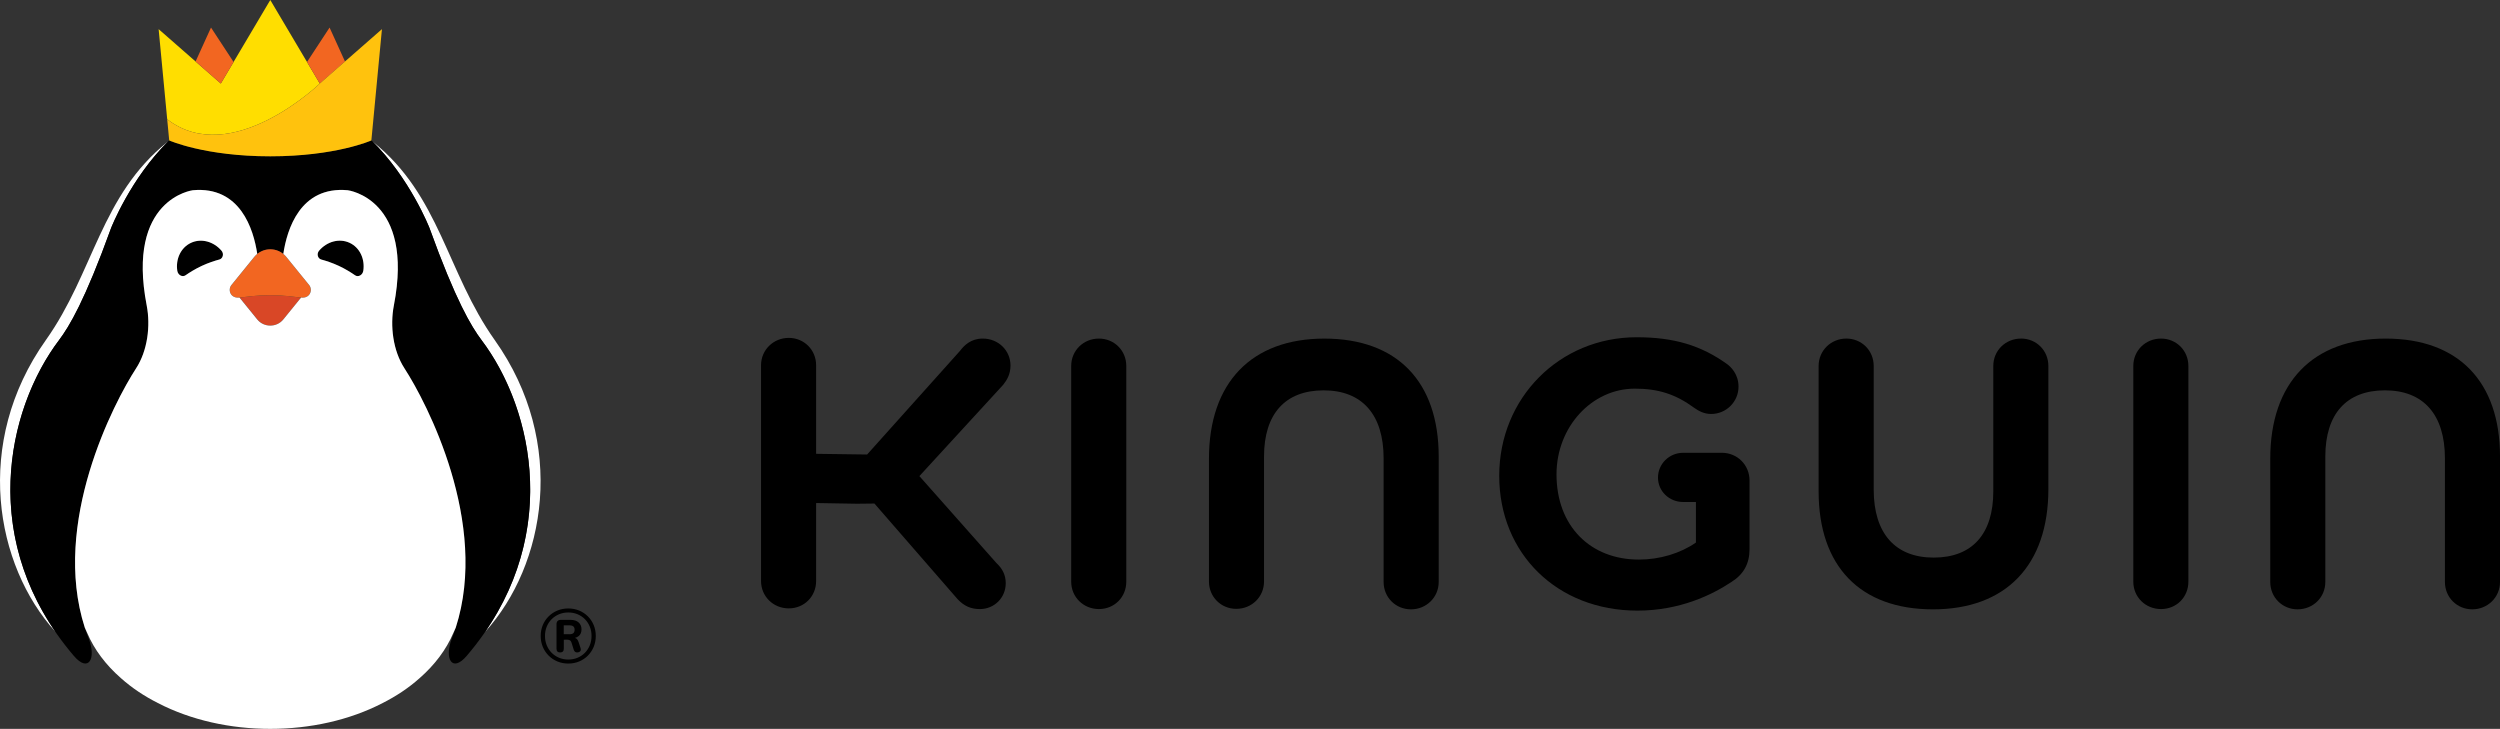
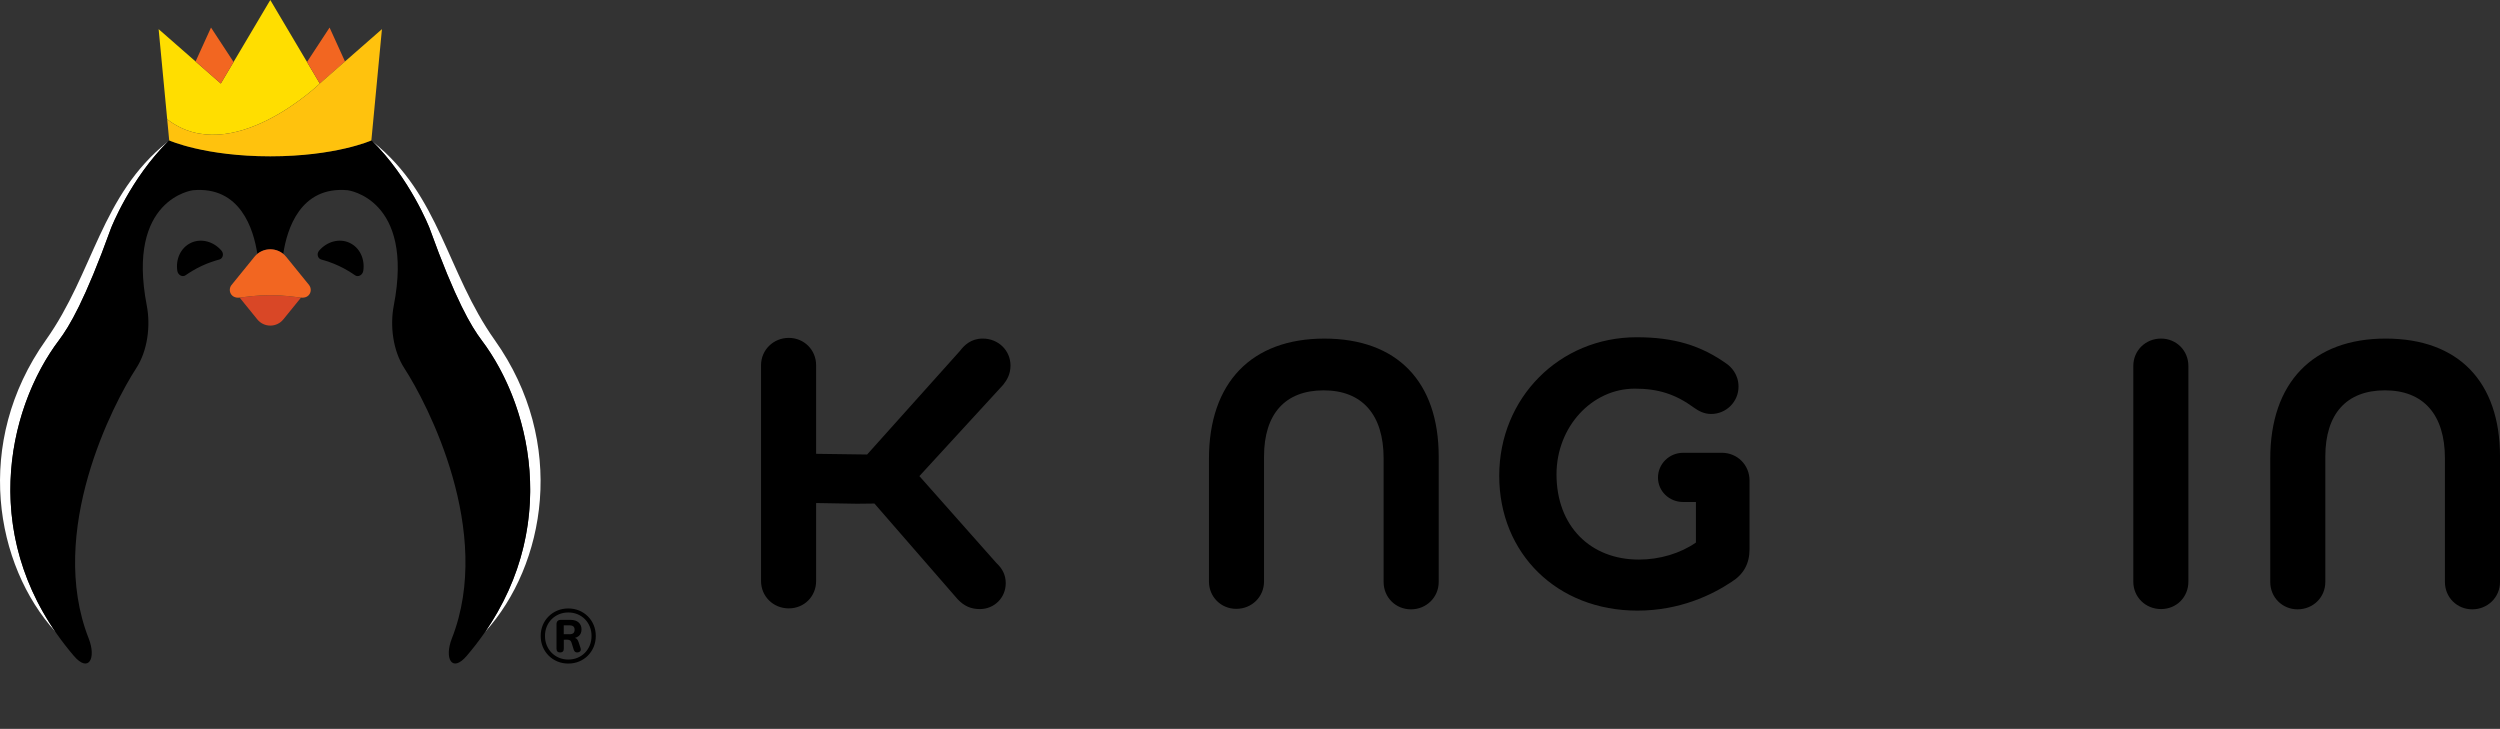
<svg xmlns="http://www.w3.org/2000/svg" id="Warstwa_2" data-name="Warstwa 2" viewBox="0 0 2036.8 593.83">
  <rect x="0" y="0" width="2036.8" height="593.83" fill="#333333" stroke="none" />
  <defs>
    <style>
      .cls-1 {
        fill: #ffde00;
      }

      .cls-1, .cls-2, .cls-3, .cls-4, .cls-5, .cls-6 {
        stroke-width: 0px;
      }

      .cls-3 {
        fill: #d94726;
      }

      .cls-4 {
        fill: #fff;
      }

      .cls-5 {
        fill: #f26621;
      }

      .cls-6 {
        fill: #ffc20d;
      }
    </style>
  </defs>
  <g id="_2A_horizontal_light" data-name="2A horizontal light">
    <g>
      <g>
        <path class="cls-2" d="M823.28,297.84c0-12.33-9.92-22-22.59-22-9.68,0-15.12,5.48-18.56,10.02l-75.67,84.44-41.55-.57v-72.17c0-12.49-9.79-22.28-22.29-22.28s-22.59,9.79-22.59,22.28v175.8c0,12.5,9.93,22.3,22.59,22.3s22.29-9.8,22.29-22.3v-63.53l33.26.57c.55,0,13.72-.12,14.25-.16l67.67,77.82c5.27,5.65,10.88,8.17,18.21,8.17,11.83,0,21.09-9.27,21.09-21.09,0-6.42-2.5-11.73-7.6-16.44l-62.75-70.81,68.31-74.43c2.86-3.72,5.92-8.31,5.92-15.61Z" />
-         <path class="cls-2" d="M895.32,275.84c-12.67,0-22.59,9.79-22.59,22.28v175.8c0,12.5,9.92,22.3,22.59,22.3s22.29-9.8,22.29-22.3v-175.8c0-12.49-9.79-22.28-22.29-22.28Z" />
-         <path class="cls-2" d="M1402.79,368.9h-31.51c-11.3,0-20.49,9.06-20.49,20.19s9.19,19.9,20.49,19.9h10.42v33.04c-12.68,8.83-29.5,13.87-46.48,13.87-39.51,0-67.1-27.24-67.1-69.46,0-38.48,28.63-69.8,63.81-69.8,19.23,0,33.26,4.54,48.51,15.72,3.47,2.42,7.82,4.91,13.68,4.91,12.29,0,22.29-9.99,22.29-22.28,0-10.26-6.36-16.14-9.16-18.25-21.44-15.4-43.52-21.98-73.82-21.98-62.79,0-111.98,49.32-111.98,112.87s47.35,109.85,112.58,109.85c34.38,0,60.68-12.73,76.58-23.33,9.94-6.16,14.77-14.92,14.77-26.76v-55.91c0-12.67-9.92-22.59-22.59-22.59Z" />
-         <path class="cls-2" d="M1646.57,275.84c-12.67,0-22.59,9.79-22.59,22.28v102.21c0,34.79-17.25,53.95-48.57,53.95s-48.87-19.69-48.87-55.45v-100.72c0-12.49-9.79-22.28-22.29-22.28s-22.59,9.79-22.59,22.28v102.21c0,61.09,33.95,96.13,93.15,96.13s94.04-35.69,94.04-97.93v-100.42c0-12.49-9.79-22.28-22.29-22.28Z" />
+         <path class="cls-2" d="M1402.79,368.9h-31.51c-11.3,0-20.49,9.06-20.49,20.19s9.19,19.9,20.49,19.9h10.42v33.04c-12.68,8.83-29.5,13.87-46.48,13.87-39.51,0-67.1-27.24-67.1-69.46,0-38.48,28.63-69.8,63.81-69.8,19.23,0,33.26,4.54,48.51,15.72,3.47,2.42,7.82,4.91,13.68,4.91,12.29,0,22.29-9.99,22.29-22.28,0-10.26-6.36-16.14-9.16-18.25-21.44-15.4-43.52-21.98-73.82-21.98-62.79,0-111.98,49.32-111.98,112.87s47.35,109.85,112.58,109.85c34.38,0,60.68-12.73,76.58-23.33,9.94-6.16,14.77-14.92,14.77-26.76v-55.91c0-12.67-9.92-22.59-22.59-22.59" />
        <path class="cls-2" d="M1871.9,496.43c12.67,0,22.59-9.79,22.59-22.28v-102.18c0-34.79,17.25-53.95,48.57-53.95s48.87,19.69,48.87,55.45v100.69c0,12.49,9.79,22.28,22.29,22.28s22.59-9.79,22.59-22.28v-102.18c0-61.09-33.95-96.13-93.15-96.13s-94.04,35.69-94.04,97.93v100.39c0,12.49,9.79,22.28,22.29,22.28Z" />
        <path class="cls-2" d="M1007.24,496.03c12.67,0,22.59-9.79,22.59-22.28v-101.77c0-34.79,17.25-53.95,48.57-53.95s48.86,19.69,48.86,55.45v100.69c0,12.49,9.79,22.28,22.29,22.28s22.59-9.79,22.59-22.28v-102.18c0-61.09-33.95-96.13-93.14-96.13s-94.04,35.69-94.04,97.93v99.98c0,12.49,9.79,22.28,22.29,22.28Z" />
        <path class="cls-2" d="M1760.63,275.84c-12.67,0-22.58,9.79-22.58,22.28v175.8c0,12.5,9.92,22.3,22.58,22.3s22.29-9.79,22.29-22.3v-175.8c0-12.49-9.79-22.28-22.29-22.28Z" />
      </g>
      <g>
        <g>
          <g>
            <path class="cls-4" d="M48.19,276.97c8.16-10.79,21.01-32.12,42.29-91.08,0,0,15.48-39.69,45.96-70.09.01-.04.03-.1.04-.14-54.44,43.43-60.03,106.34-99.07,161.34-59.53,83.85-41.24,183.75,7.72,237.7-60.27-87.66-36.78-185.06,3.07-237.73Z" />
            <path class="cls-4" d="M349.95,185.89c21.27,58.95,34.13,80.29,42.29,91.08,39.84,52.67,63.34,150.07,3.07,237.73,48.96-53.95,67.24-153.84,7.72-237.69-39.04-55-44.63-117.91-99.07-161.34.01.04.03.09.04.14-.48-.48-.93-.98-1.42-1.45,31.44,30.57,47.38,71.55,47.38,71.55Z" />
          </g>
          <g>
            <path class="cls-2" d="M284.84,197.84c-8.46-3.94-18.52-1.04-24.9,6.43-2.14,2.51-1.11,6.37,1.77,7.16,3.75,1.02,8.99,2.69,14.36,5.2,5.36,2.5,10.01,5.43,13.2,7.65,2.6,1.8,6.2-.24,6.71-3.69,1.42-9.53-2.83-18.86-11.15-22.74Z" />
            <path class="cls-2" d="M155.59,197.84c8.46-3.94,18.52-1.04,24.9,6.43,2.14,2.51,1.11,6.37-1.77,7.16-3.75,1.02-8.99,2.69-14.36,5.2-5.36,2.5-10.01,5.43-13.2,7.65-2.6,1.8-6.2-.24-6.71-3.69-1.42-9.53,2.83-18.86,11.15-22.74Z" />
          </g>
          <path class="cls-2" d="M392.24,276.97c-8.16-10.79-21.02-32.12-42.29-91.08,0,0-15.94-40.98-47.38-71.55v.07s-28.87,12.94-82.36,12.94-82.35-12.94-82.35-12.94v-.07c-31.45,30.57-47.39,71.55-47.39,71.55-21.27,58.95-34.13,80.29-42.29,91.08-42.85,56.65-66.85,165.04,11.99,257.39,12.1,14.17,18.43,1.94,12.1-14.17-34.22-87.11,19.93-191.3,38.71-220.18,9.26-14.24,11.83-34.45,8.6-51.12-16.88-87.09,37.57-93.9,37.57-93.9,38.73-3.52,49.51,31.9,52.51,51.9,3.06-2.51,6.79-3.81,10.55-3.81,3.76,0,7.49,1.3,10.55,3.81,3-20,13.78-55.43,52.51-51.91,0,0,54.45,6.81,37.56,93.9-3.23,16.67-.66,36.88,8.6,51.12,18.78,28.88,72.93,133.08,38.71,220.18-6.33,16.12,0,28.34,12.1,14.17,78.84-92.35,54.84-200.75,11.99-257.39Z" />
          <g>
            <path class="cls-3" d="M245.22,242.46c-5-.57-13.51-1.95-25-1.95s-20.01,1.38-25,1.95l14.42,17.77c2.73,3.36,6.66,5.04,10.59,5.04,3.93,0,7.86-1.68,10.59-5.04l14.42-17.77h0Z" />
            <path class="cls-5" d="M251.78,232.18l-18.61-22.92c-3.34-4.11-8.15-6.17-12.96-6.17-4.81,0-9.62,2.06-12.96,6.17l-18.61,22.92c-3.22,3.97-.86,11.12,6.56,10.28,5-.57,13.51-1.95,25-1.95s20.01,1.38,25,1.95c7.42.85,9.78-6.31,6.56-10.28Z" />
          </g>
-           <path class="cls-4" d="M329.49,300.01c-9.26-14.24-11.83-34.45-8.6-51.12,16.88-87.09-37.57-93.9-37.57-93.9-38.71-3.52-49.49,31.86-52.5,51.87.86.7,1.67,1.49,2.4,2.39l18.61,22.92c3.22,3.97.86,11.12-6.56,10.28l-14.42,17.77c-2.73,3.36-6.66,5.04-10.59,5.04-.02,0-.04,0-.06,0h0s-.04,0-.06,0c-3.93,0-7.86-1.68-10.59-5.04l-14.42-17.77c-7.42.85-9.78-6.31-6.56-10.28l18.61-22.92c.73-.9,1.55-1.69,2.4-2.39-3.01-20.01-13.8-55.39-52.5-51.87,0,0-54.45,6.81-37.57,93.9,3.23,16.67.66,36.88-8.6,51.12-18.15,27.91-69.3,126.15-41.83,211.34.62,1.46,1.28,2.89,1.95,4.31,5.75,13.58,15.18,26.06,27.5,36.85,8.98,8.03,19.17,14.74,30.07,20.25,27.05,14.05,59.32,21.07,91.59,21.06h0c32.27.01,64.54-7.01,91.59-21.06,10.9-5.51,21.08-12.23,30.07-20.25,12.32-10.8,21.75-23.27,27.5-36.85.68-1.42,1.33-2.85,1.95-4.31,27.47-85.19-23.68-183.43-41.83-211.34ZM178.71,211.43c-3.75,1.02-8.99,2.69-14.36,5.2-5.36,2.5-10.01,5.43-13.2,7.65-2.6,1.8-6.2-.24-6.71-3.69-1.42-9.53,2.83-18.86,11.15-22.74,8.46-3.94,18.52-1.04,24.9,6.43,2.14,2.51,1.11,6.37-1.77,7.16ZM295.99,220.59c-.51,3.46-4.11,5.5-6.71,3.69-3.19-2.22-7.84-5.15-13.2-7.65-5.37-2.51-10.61-4.18-14.36-5.2-2.88-.78-3.91-4.65-1.77-7.16,6.38-7.47,16.44-10.37,24.9-6.43,8.32,3.88,12.56,13.21,11.15,22.74Z" />
          <g>
            <path class="cls-1" d="M220.21,0l-40.33,68.07-50.65-44.33,6.99,73.44c52.32,40.39,124.32-29.11,124.32-29.11L220.21,0Z" />
            <polygon class="cls-5" points="260.54 68.07 281.08 50.09 268.51 22.46 250.13 50.5 260.54 68.07" />
            <polygon class="cls-5" points="179.89 68.07 190.3 50.5 171.92 22.46 159.34 50.09 179.89 68.07" />
            <path class="cls-6" d="M260.54,68.07s-72,69.5-124.32,29.11l1.64,17.23s28.87,12.94,82.35,12.94,82.35-12.94,82.35-12.94l8.62-90.68-50.65,44.33" />
          </g>
        </g>
        <g>
          <path class="cls-2" d="M473.77,512.75c0-2.31-.77-4.18-2.32-5.6-1.55-1.42-3.79-2.14-6.72-2.14h-7.8c-1.16,0-2.03.31-2.63.93-.6.61-.9,1.49-.9,2.6v19.93c0,2.07.99,3.1,2.97,3.1s2.97-1.03,2.97-3.1v-7.28l2.72-.03c.83,0,1.55.16,2.17.47.62.31,1.07.92,1.36,1.82l1.8,5.76c.21.7.54,1.27.99,1.7.45.43,1.03.65,1.73.65,1.07,0,1.92-.31,2.54-.93.62-.62.72-1.53.31-2.73l-1.36-4.15c-.58-1.82-1.27-2.99-2.07-3.53-.33-.22-.71-.38-1.12-.51,1.21-.31,2.24-.81,3.07-1.5,1.53-1.26,2.29-3.09,2.29-5.48ZM463.93,516.71h-4.64v-7.24h4.64c1.4,0,2.45.29,3.16.87.7.58,1.05,1.49,1.05,2.73s-.35,2.21-1.05,2.79c-.7.57-1.75.87-3.16.87Z" />
          <path class="cls-2" d="M483.7,509.28c-1.14-2.73-2.71-5.09-4.74-7.12-2.02-2.02-4.39-3.6-7.12-4.74-2.72-1.13-5.68-1.7-8.85-1.7s-6.13.57-8.85,1.7c-2.72,1.13-5.11,2.72-7.15,4.74-2.04,2.03-3.63,4.39-4.77,7.12-1.14,2.73-1.7,5.68-1.7,8.85s.57,6.13,1.7,8.86c1.13,2.72,2.72,5.1,4.77,7.15,2.04,2.04,4.43,3.63,7.15,4.77,2.72,1.13,5.67,1.7,8.85,1.7s6.13-.57,8.85-1.7c2.72-1.13,5.1-2.73,7.12-4.77,2.02-2.05,3.6-4.43,4.74-7.15,1.13-2.73,1.7-5.68,1.7-8.86s-.57-6.13-1.7-8.85ZM480.52,525.72c-.95,2.33-2.27,4.36-3.96,6.1-1.69,1.73-3.69,3.08-6,4.06-2.31.97-4.83,1.46-7.55,1.46s-5.24-.49-7.55-1.46c-2.31-.97-4.32-2.32-6.04-4.06-1.71-1.73-3.04-3.76-3.99-6.1-.95-2.33-1.42-4.86-1.42-7.59s.47-5.25,1.42-7.58c.95-2.33,2.28-4.35,3.99-6.07,1.71-1.71,3.72-3.05,6.04-4.03,2.31-.97,4.83-1.46,7.55-1.46s5.24.49,7.55,1.46c2.31.97,4.31,2.31,6,4.03,1.69,1.71,3.01,3.73,3.96,6.07.95,2.33,1.42,4.86,1.42,7.58s-.47,5.25-1.42,7.59Z" />
        </g>
      </g>
    </g>
  </g>
</svg>